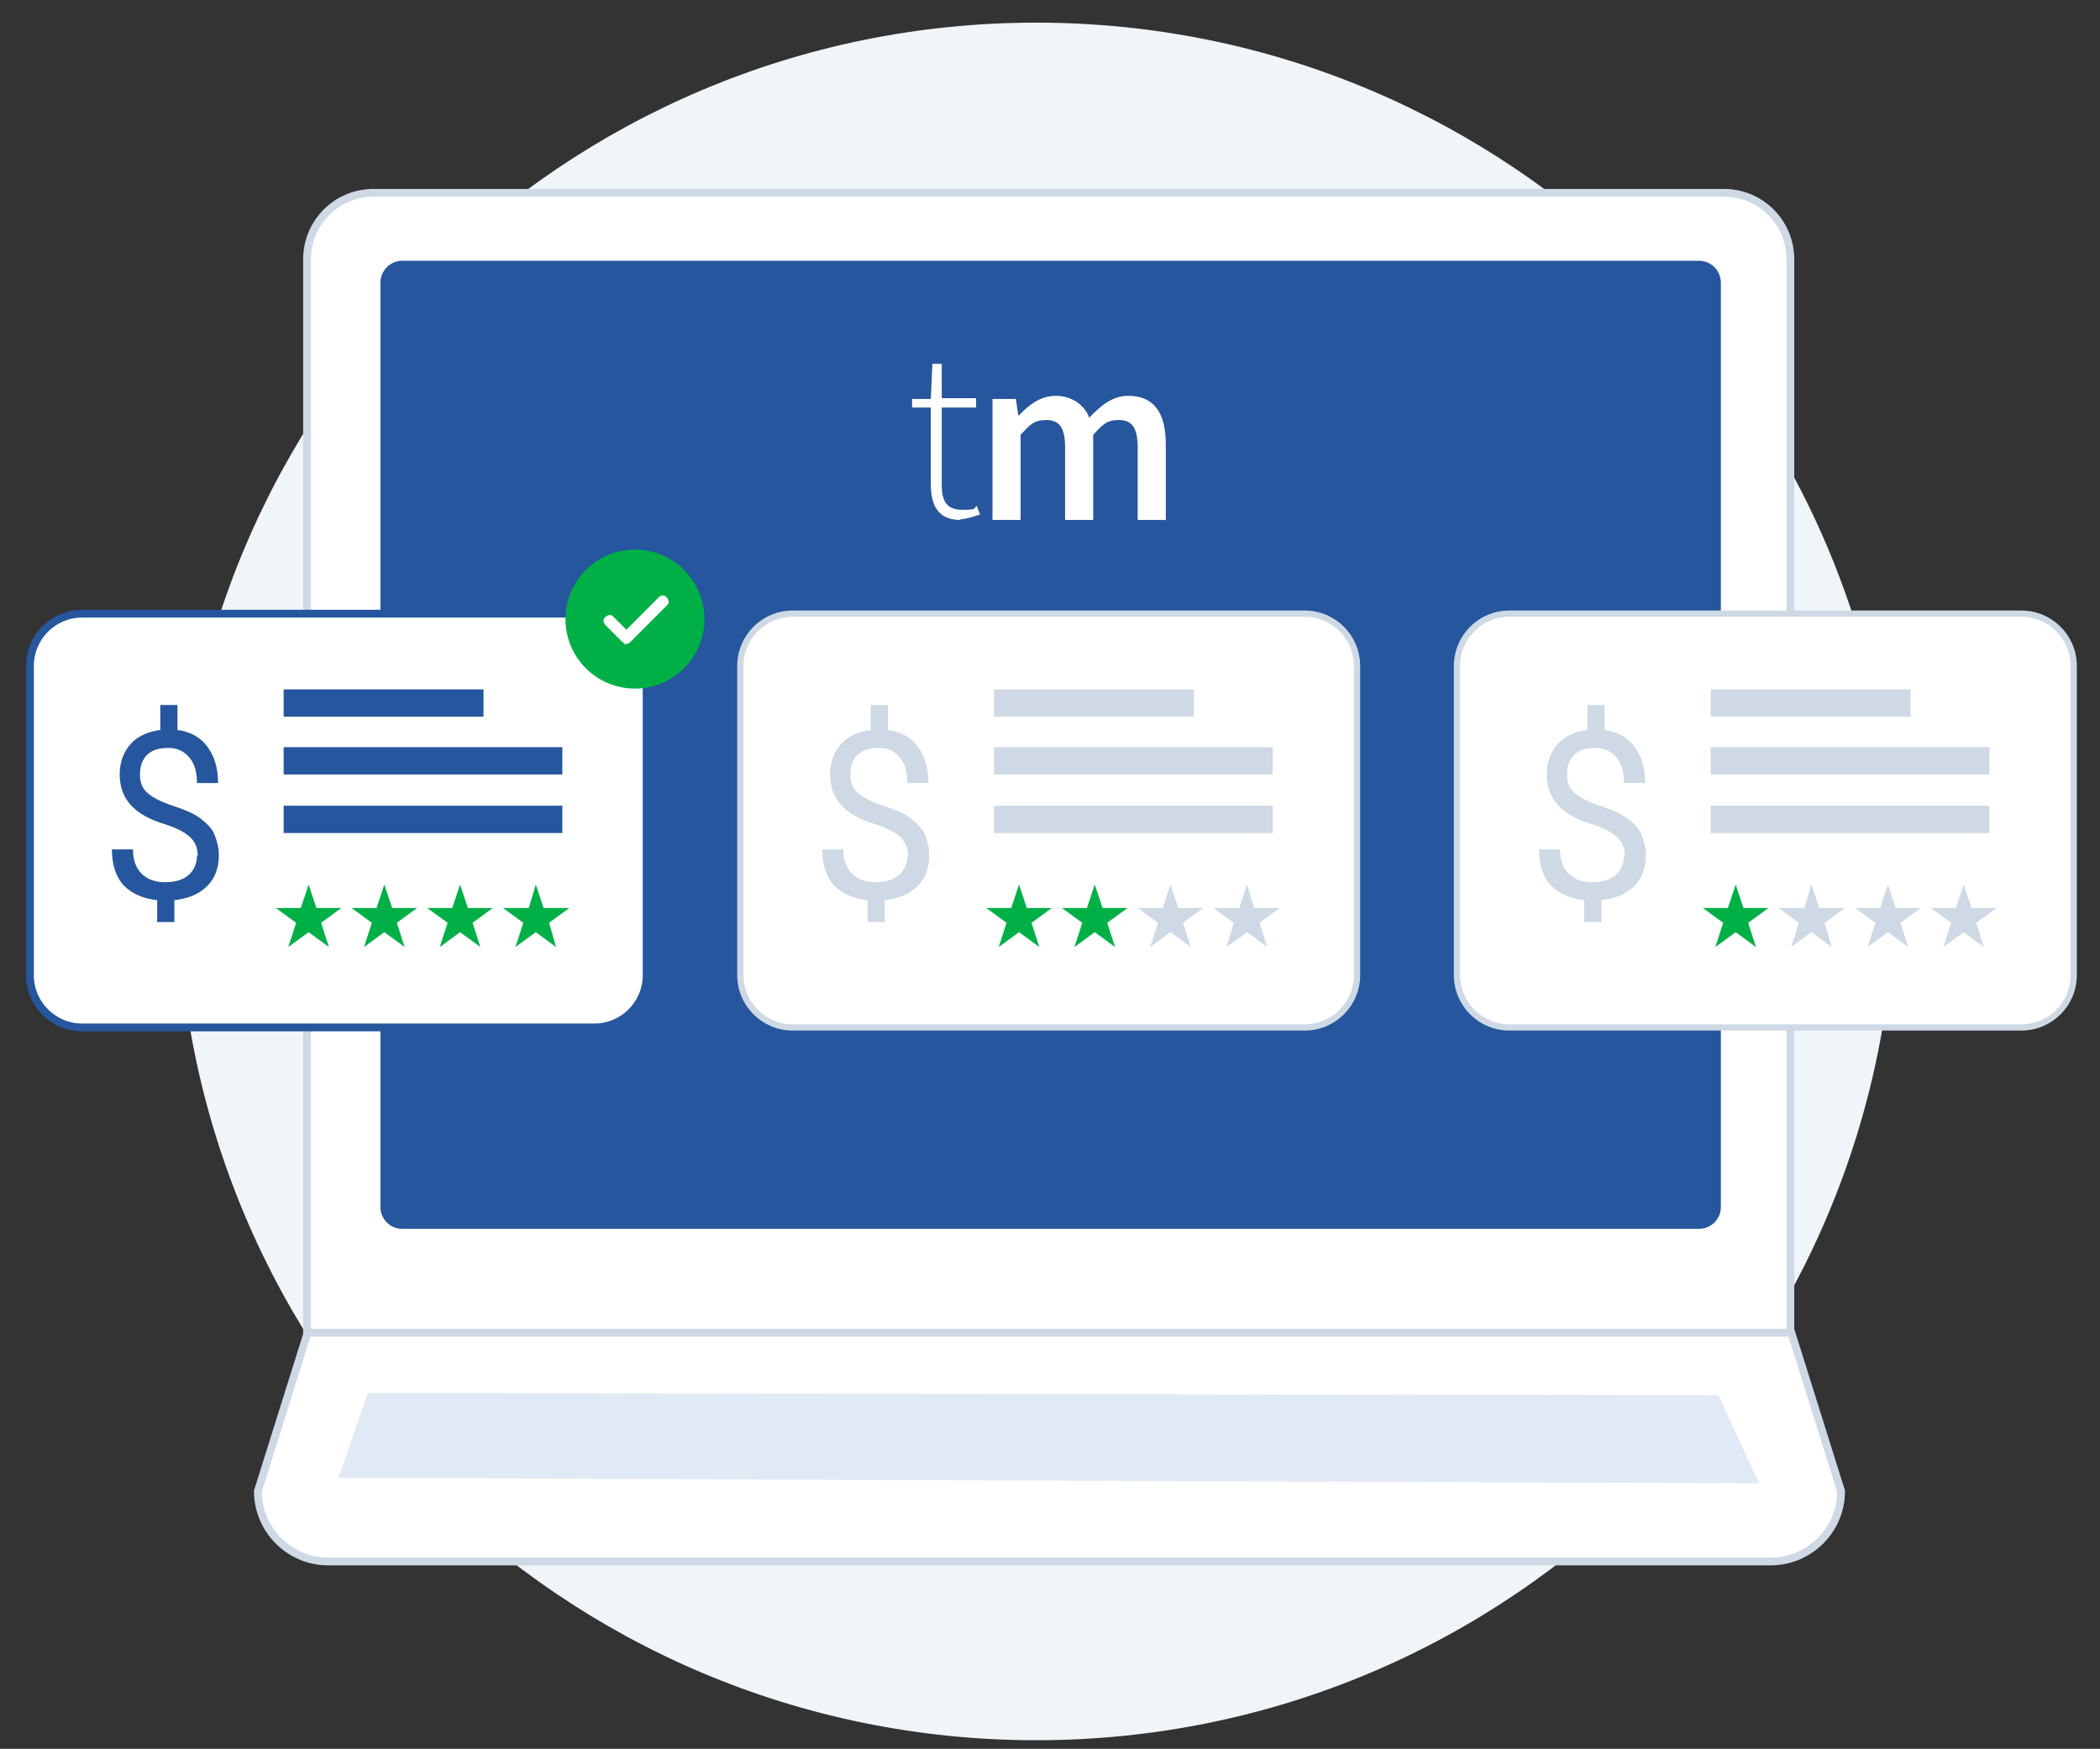
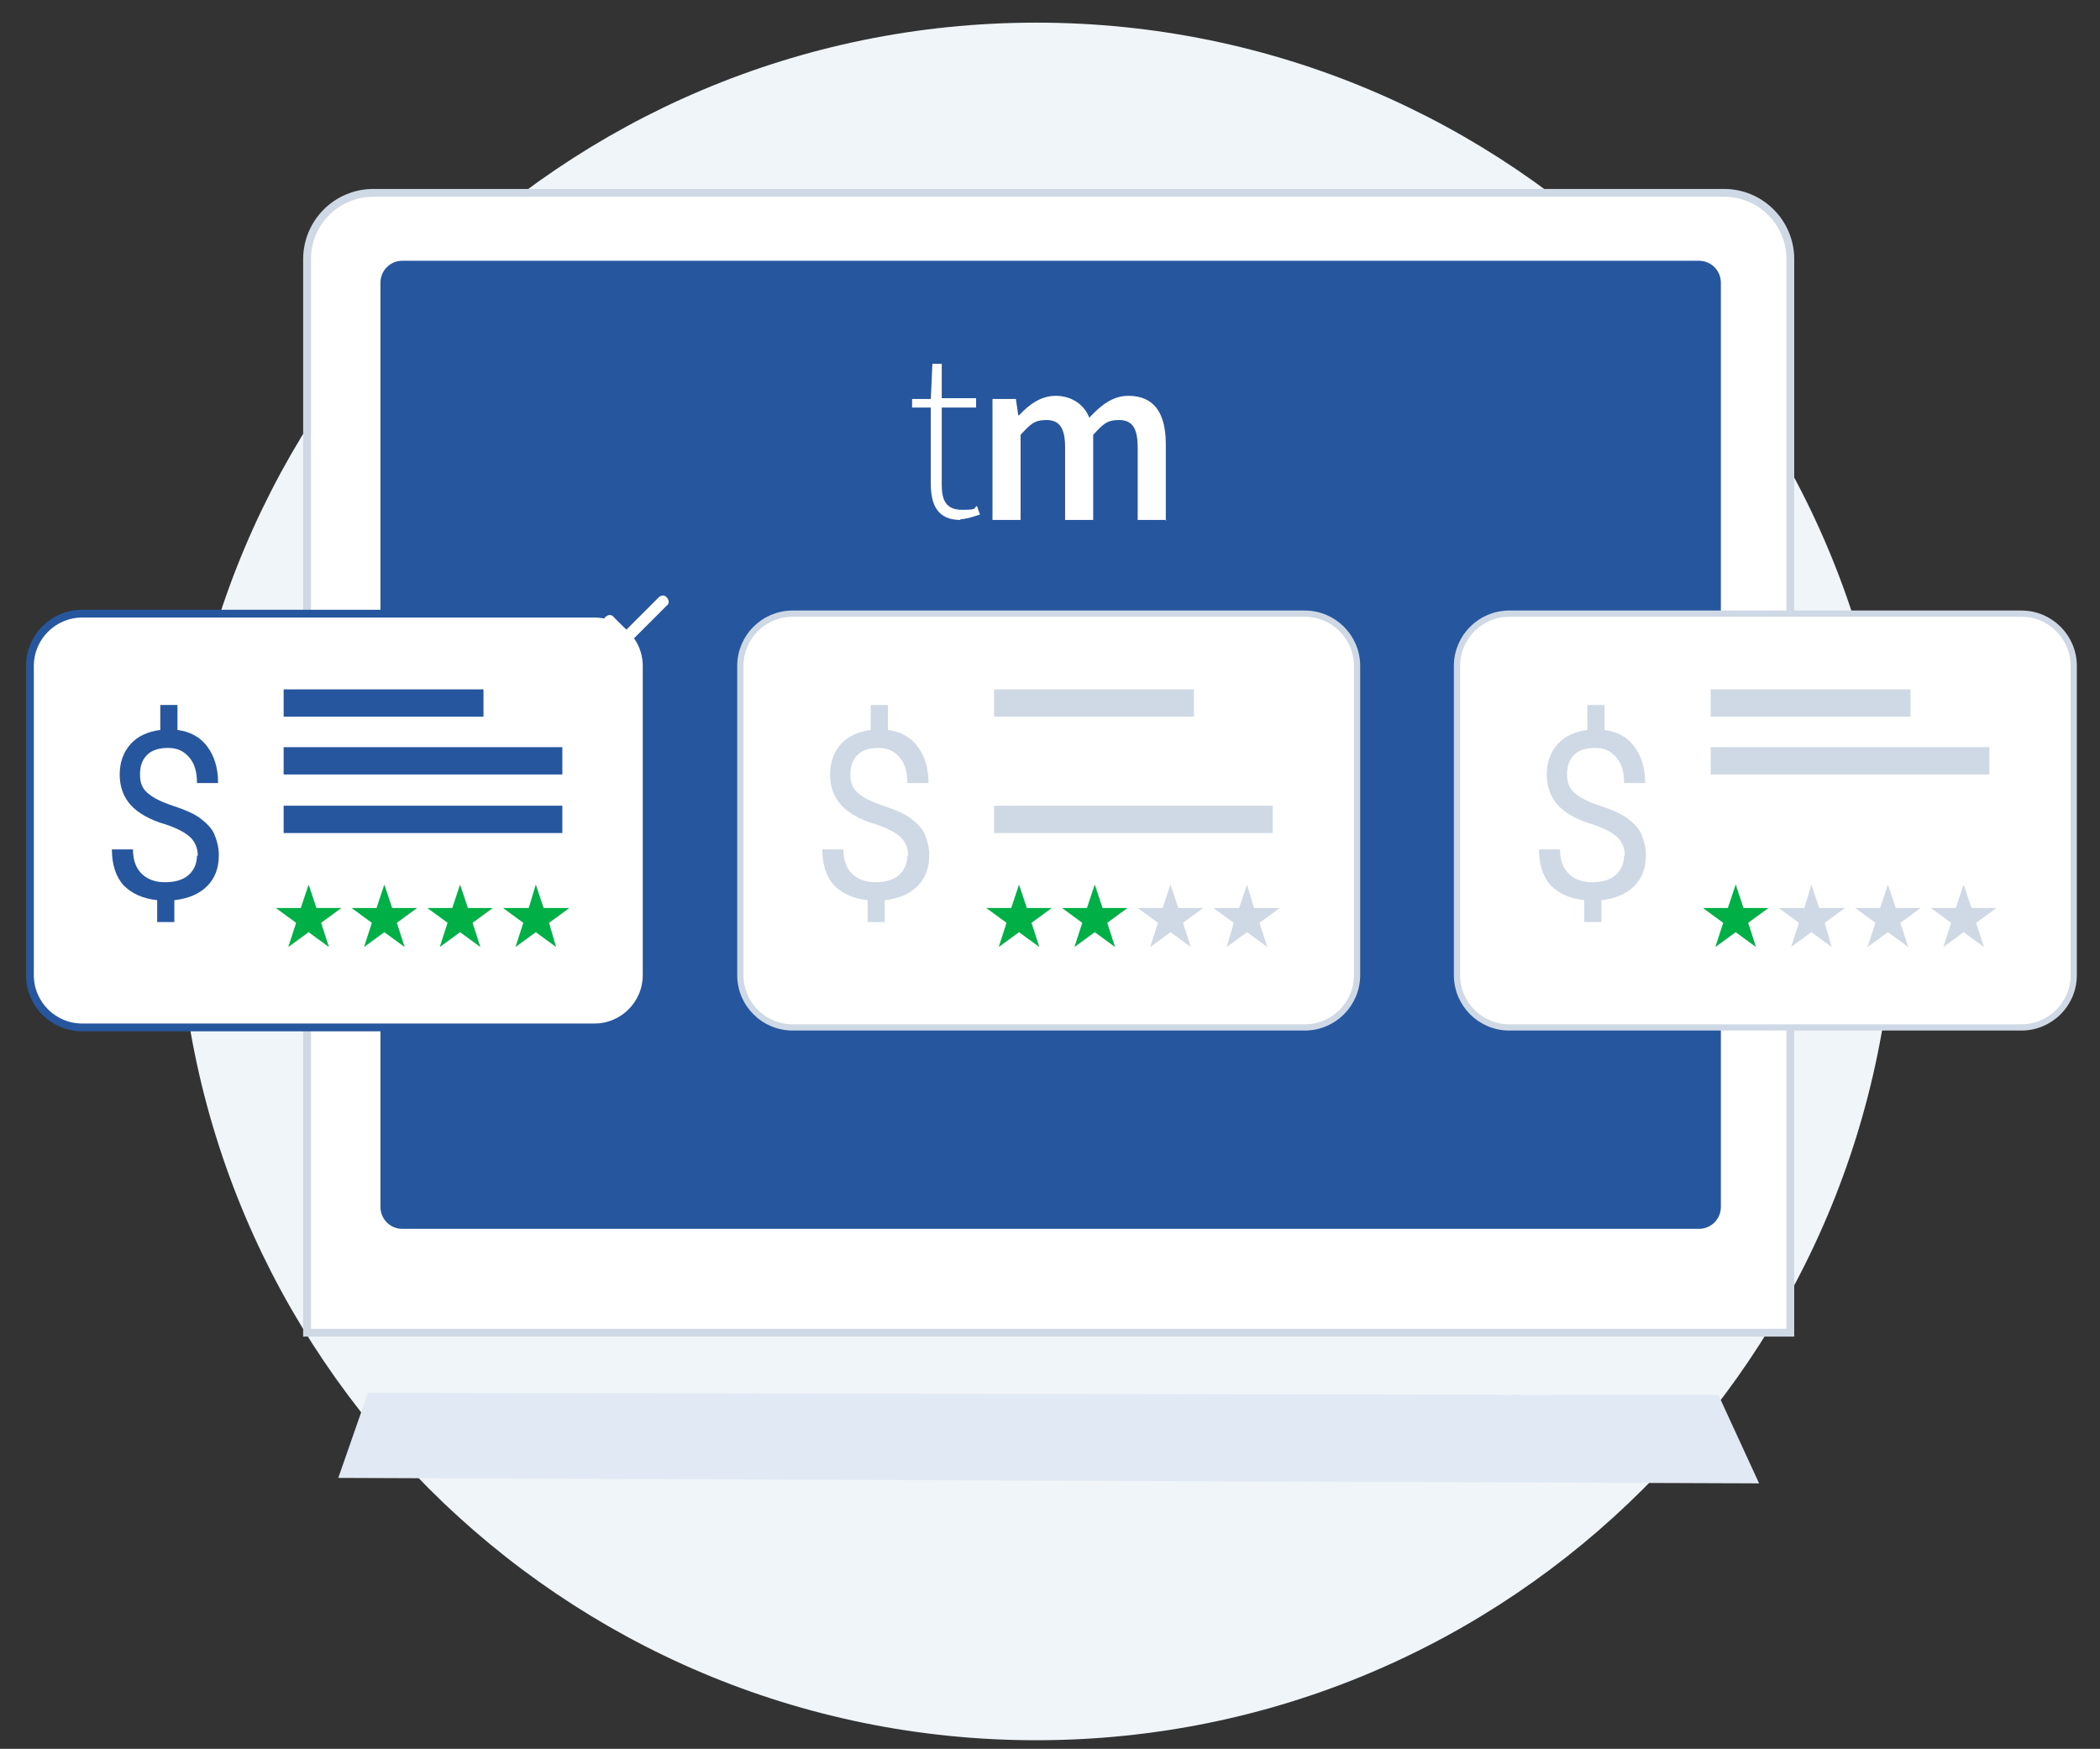
<svg xmlns="http://www.w3.org/2000/svg" width="269" height="224" viewBox="0 0 269 224" fill="none">
  <rect x="0" y="0" width="269" height="224" fill="#333333" stroke="none" />
  <path d="M132.733 222.9C193.484 222.9 242.733 173.651 242.733 112.9C242.733 52.149 193.484 2.9 132.733 2.9C71.982 2.9 22.733 52.149 22.733 112.9C22.733 173.651 71.982 222.9 132.733 222.9Z" fill="#EFF5F8" />
-   <path d="M226.633 200H42.033C37.033 200 33.033 195.9 33.033 191L39.433 170.6H229.433L235.833 191C235.833 196 231.733 200 226.833 200H226.633Z" fill="white" stroke="#CED9E5" stroke-miterlimit="10" />
  <path d="M47.833 24.7H220.833C225.533 24.7 229.333 28.5 229.333 33.2V170.7H39.333V33.2C39.333 28.5 43.133 24.7 47.833 24.7Z" fill="white" stroke="#CED9E5" stroke-miterlimit="10" />
  <path d="M217.633 33.4H51.533C49.987 33.4 48.733 34.654 48.733 36.2V154.6C48.733 156.146 49.987 157.4 51.533 157.4H217.633C219.18 157.4 220.433 156.146 220.433 154.6V36.2C220.433 34.654 219.18 33.4 217.633 33.4Z" fill="#26569E" />
  <path d="M47.133 178.4L43.333 189.3L225.333 190L220.133 178.7L47.133 178.4Z" fill="#E1EAF4" />
  <path d="M123.033 66.6C120.133 66.6 119.233 64.7 119.233 62V52.2H116.833V51.1H119.233C119.233 51 119.433 46.6 119.433 46.6H120.633V51H125.033V52.2H120.633V62.1C120.633 64 121.133 65.3 123.233 65.3C125.333 65.3 124.633 65.1 125.133 64.8L125.533 65.9C124.633 66.2 123.733 66.5 123.033 66.5" fill="white" />
  <path d="M149.433 66.6H145.733V57.3C145.733 54.7 144.933 53.8 143.333 53.8C141.733 53.8 141.233 54.4 140.033 55.7V66.6H136.433V57.3C136.433 54.7 135.633 53.8 134.033 53.8C132.433 53.8 131.933 54.4 130.733 55.7V66.6H127.133V51.1H130.133L130.433 53.2H130.533C131.833 51.8 133.333 50.7 135.233 50.7C137.133 50.7 138.833 51.7 139.533 53.5C141.033 51.9 142.533 50.7 144.533 50.7C147.833 50.7 149.333 52.9 149.333 56.9V66.7L149.433 66.6Z" fill="white" />
  <path d="M76.133 78.6H10.533C6.833 78.6 3.833 81.6 3.833 85.3V124.9C3.833 128.6 6.833 131.6 10.533 131.6H76.133C79.834 131.6 82.833 128.6 82.833 124.9V85.3C82.833 81.6 79.834 78.6 76.133 78.6Z" fill="white" stroke="#26569E" stroke-miterlimit="10" />
  <path d="M61.933 88.3H36.333V91.8H61.933V88.3Z" fill="#26569E" />
  <path d="M72.033 95.7H36.333V99.2H72.033V95.7Z" fill="#26569E" />
  <path d="M72.033 103.2H36.333V106.7H72.033V103.2Z" fill="#26569E" />
  <path d="M25.333 109.6C25.333 108.7 25.033 107.9 24.433 107.3C23.833 106.7 22.733 106.1 21.233 105.6C19.133 105 17.633 104.1 16.733 103.1C15.833 102.1 15.333 100.8 15.333 99.2C15.333 97.6 15.833 96.3 16.733 95.3C17.633 94.3 18.933 93.7 20.533 93.5V90.3H22.733V93.5C24.333 93.7 25.633 94.4 26.533 95.6C27.433 96.8 27.933 98.3 27.933 100.3H25.233C25.233 98.9 24.933 97.8 24.233 97C23.533 96.2 22.733 95.8 21.533 95.8C20.333 95.8 19.433 96.1 18.833 96.7C18.233 97.3 17.933 98.1 17.933 99.2C17.933 100.3 18.233 101 18.933 101.6C19.633 102.2 20.633 102.7 22.133 103.2C23.633 103.7 24.833 104.2 25.633 104.8C26.433 105.4 27.133 106.1 27.433 106.8C27.733 107.5 28.033 108.5 28.033 109.5C28.033 111.2 27.533 112.5 26.533 113.5C25.533 114.5 24.133 115.1 22.333 115.3V118.1H20.133V115.3C18.333 115.1 16.933 114.5 15.833 113.4C14.833 112.3 14.333 110.7 14.333 108.8H17.033C17.033 110.2 17.433 111.2 18.133 111.9C18.833 112.6 19.833 113 21.133 113C22.433 113 23.433 112.7 24.133 112.1C24.833 111.5 25.233 110.6 25.233 109.6H25.333Z" fill="#26569E" />
  <path d="M39.533 113.3L40.533 116.3H43.733L41.133 118.2L42.133 121.3L39.533 119.4L36.933 121.3L37.933 118.2L35.333 116.3H38.533L39.533 113.3Z" fill="#00B047" />
  <path d="M49.233 113.3L50.233 116.3H53.433L50.833 118.2L51.833 121.3L49.233 119.4L46.633 121.3L47.633 118.2L45.033 116.3H48.233L49.233 113.3Z" fill="#00B047" />
  <path d="M58.933 113.3L59.933 116.3H63.133L60.533 118.2L61.533 121.3L58.933 119.4L56.333 121.3L57.333 118.2L54.733 116.3H57.933L58.933 113.3Z" fill="#00B047" />
  <path d="M68.633 113.3L69.633 116.3H72.933L70.333 118.2L71.233 121.3L68.633 119.4L66.033 121.3L67.033 118.2L64.433 116.3H67.733L68.633 113.3Z" fill="#00B047" />
-   <path d="M81.333 88.2C86.249 88.2 90.233 84.215 90.233 79.3C90.233 74.385 86.249 70.4 81.333 70.4C76.418 70.4 72.433 74.385 72.433 79.3C72.433 84.215 76.418 88.2 81.333 88.2Z" fill="#00B047" />
  <path d="M80.233 82.3C80.033 82.3 79.933 82.3 79.733 82.1L77.633 80C77.333 79.7 77.333 79.3 77.633 79.1C77.933 78.8 78.333 78.8 78.533 79.1L80.233 80.8L84.433 76.6C84.733 76.3 85.133 76.3 85.333 76.6C85.633 76.9 85.633 77.3 85.333 77.5L80.633 82.2C80.533 82.3 80.333 82.4 80.133 82.4L80.233 82.3Z" fill="white" stroke="white" stroke-width="0.2" stroke-miterlimit="10" />
  <path d="M258.933 78.6H193.333C189.633 78.6 186.633 81.6 186.633 85.3V124.9C186.633 128.6 189.633 131.6 193.333 131.6H258.933C262.634 131.6 265.633 128.6 265.633 124.9V85.3C265.633 81.6 262.634 78.6 258.933 78.6Z" fill="white" stroke="#CED9E5" stroke-width="0.8" stroke-miterlimit="10" />
  <path d="M244.733 88.3H219.133V91.8H244.733V88.3Z" fill="#CED9E5" />
  <path d="M254.833 95.7H219.133V99.2H254.833V95.7Z" fill="#CED9E5" />
-   <path d="M254.833 103.2H219.133V106.7H254.833V103.2Z" fill="#CED9E5" />
+   <path d="M254.833 103.2H219.133V106.7V103.2Z" fill="#CED9E5" />
  <path d="M208.133 109.6C208.133 108.7 207.833 107.9 207.233 107.3C206.633 106.7 205.533 106.1 204.033 105.6C201.933 105 200.433 104.1 199.533 103.1C198.633 102.1 198.133 100.8 198.133 99.2C198.133 97.6 198.633 96.3 199.533 95.3C200.433 94.3 201.733 93.7 203.333 93.5V90.3H205.533V93.5C207.133 93.7 208.433 94.4 209.333 95.6C210.233 96.8 210.733 98.3 210.733 100.3H208.033C208.033 98.9 207.733 97.8 207.033 97C206.333 96.2 205.533 95.8 204.333 95.8C203.133 95.8 202.233 96.1 201.633 96.7C201.033 97.3 200.733 98.1 200.733 99.2C200.733 100.3 201.033 101 201.733 101.6C202.433 102.2 203.433 102.7 204.933 103.2C206.433 103.7 207.633 104.2 208.433 104.8C209.233 105.4 209.933 106.1 210.233 106.8C210.533 107.5 210.833 108.5 210.833 109.5C210.833 111.2 210.333 112.5 209.333 113.5C208.333 114.5 206.933 115.1 205.133 115.3V118.1H202.933V115.3C201.133 115.1 199.733 114.5 198.633 113.4C197.633 112.3 197.133 110.7 197.133 108.8H199.833C199.833 110.2 200.233 111.2 200.933 111.9C201.633 112.6 202.633 113 203.933 113C205.233 113 206.233 112.7 206.933 112.1C207.633 111.5 208.033 110.6 208.033 109.6H208.133Z" fill="#CED9E5" />
  <path d="M222.333 113.3L223.333 116.3H226.533L223.933 118.2L224.933 121.3L222.333 119.4L219.733 121.3L220.733 118.2L218.133 116.3H221.333L222.333 113.3Z" fill="#00B047" />
  <path d="M232.033 113.3L233.033 116.3H236.333L233.733 118.2L234.633 121.3L232.033 119.4L229.433 121.3L230.433 118.2L227.833 116.3H231.133L232.033 113.3Z" fill="#CED9E5" />
  <path d="M241.833 113.3L242.833 116.3H246.033L243.433 118.2L244.433 121.3L241.833 119.4L239.233 121.3L240.233 118.2L237.633 116.3H240.833L241.833 113.3Z" fill="#CED9E5" />
  <path d="M251.533 113.3L252.533 116.3H255.733L253.133 118.2L254.133 121.3L251.533 119.4L248.933 121.3L249.933 118.2L247.333 116.3H250.533L251.533 113.3Z" fill="#CED9E5" />
  <path d="M167.133 78.6H101.533C97.833 78.6 94.833 81.6 94.833 85.3V124.9C94.833 128.6 97.833 131.6 101.533 131.6H167.133C170.834 131.6 173.833 128.6 173.833 124.9V85.3C173.833 81.6 170.834 78.6 167.133 78.6Z" fill="white" stroke="#CED9E5" stroke-width="0.8" stroke-miterlimit="10" />
  <path d="M152.933 88.3H127.333V91.8H152.933V88.3Z" fill="#CED9E5" />
-   <path d="M163.033 95.7H127.333V99.2H163.033V95.7Z" fill="#CED9E5" />
  <path d="M163.033 103.2H127.333V106.7H163.033V103.2Z" fill="#CED9E5" />
  <path d="M116.333 109.6C116.333 108.7 116.033 107.9 115.433 107.3C114.833 106.7 113.733 106.1 112.233 105.6C110.133 105 108.633 104.1 107.733 103.1C106.833 102.1 106.333 100.8 106.333 99.2C106.333 97.6 106.833 96.3 107.733 95.3C108.633 94.3 109.933 93.7 111.533 93.5V90.3H113.733V93.5C115.333 93.7 116.633 94.4 117.533 95.6C118.433 96.8 118.933 98.3 118.933 100.3H116.233C116.233 98.9 115.933 97.8 115.233 97C114.533 96.2 113.733 95.8 112.533 95.8C111.333 95.8 110.433 96.1 109.833 96.7C109.233 97.3 108.933 98.1 108.933 99.2C108.933 100.3 109.233 101 109.933 101.6C110.633 102.2 111.633 102.7 113.133 103.2C114.633 103.7 115.833 104.2 116.633 104.8C117.433 105.4 118.133 106.1 118.433 106.8C118.733 107.5 119.033 108.5 119.033 109.5C119.033 111.2 118.533 112.5 117.533 113.5C116.533 114.5 115.133 115.1 113.333 115.3V118.1H111.133V115.3C109.333 115.1 107.933 114.5 106.833 113.4C105.833 112.3 105.333 110.7 105.333 108.8H108.033C108.033 110.2 108.433 111.2 109.133 111.9C109.833 112.6 110.833 113 112.133 113C113.433 113 114.433 112.7 115.133 112.1C115.833 111.5 116.233 110.6 116.233 109.6H116.333Z" fill="#CED9E5" />
  <path d="M130.533 113.3L131.533 116.3H134.733L132.133 118.2L133.133 121.3L130.533 119.4L127.933 121.3L128.933 118.2L126.333 116.3H129.533L130.533 113.3Z" fill="#00B047" />
  <path d="M140.233 113.3L141.233 116.3H144.433L141.833 118.2L142.833 121.3L140.233 119.4L137.633 121.3L138.633 118.2L136.033 116.3H139.233L140.233 113.3Z" fill="#00B047" />
  <path d="M149.933 113.3L150.933 116.3H154.133L151.533 118.2L152.533 121.3L149.933 119.4L147.333 121.3L148.333 118.2L145.733 116.3H148.933L149.933 113.3Z" fill="#CED9E5" />
  <path d="M159.733 113.3L160.633 116.3H163.933L161.333 118.2L162.333 121.3L159.733 119.4L157.133 121.3L158.033 118.2L155.433 116.3H158.733L159.733 113.3Z" fill="#CED9E5" />
</svg>